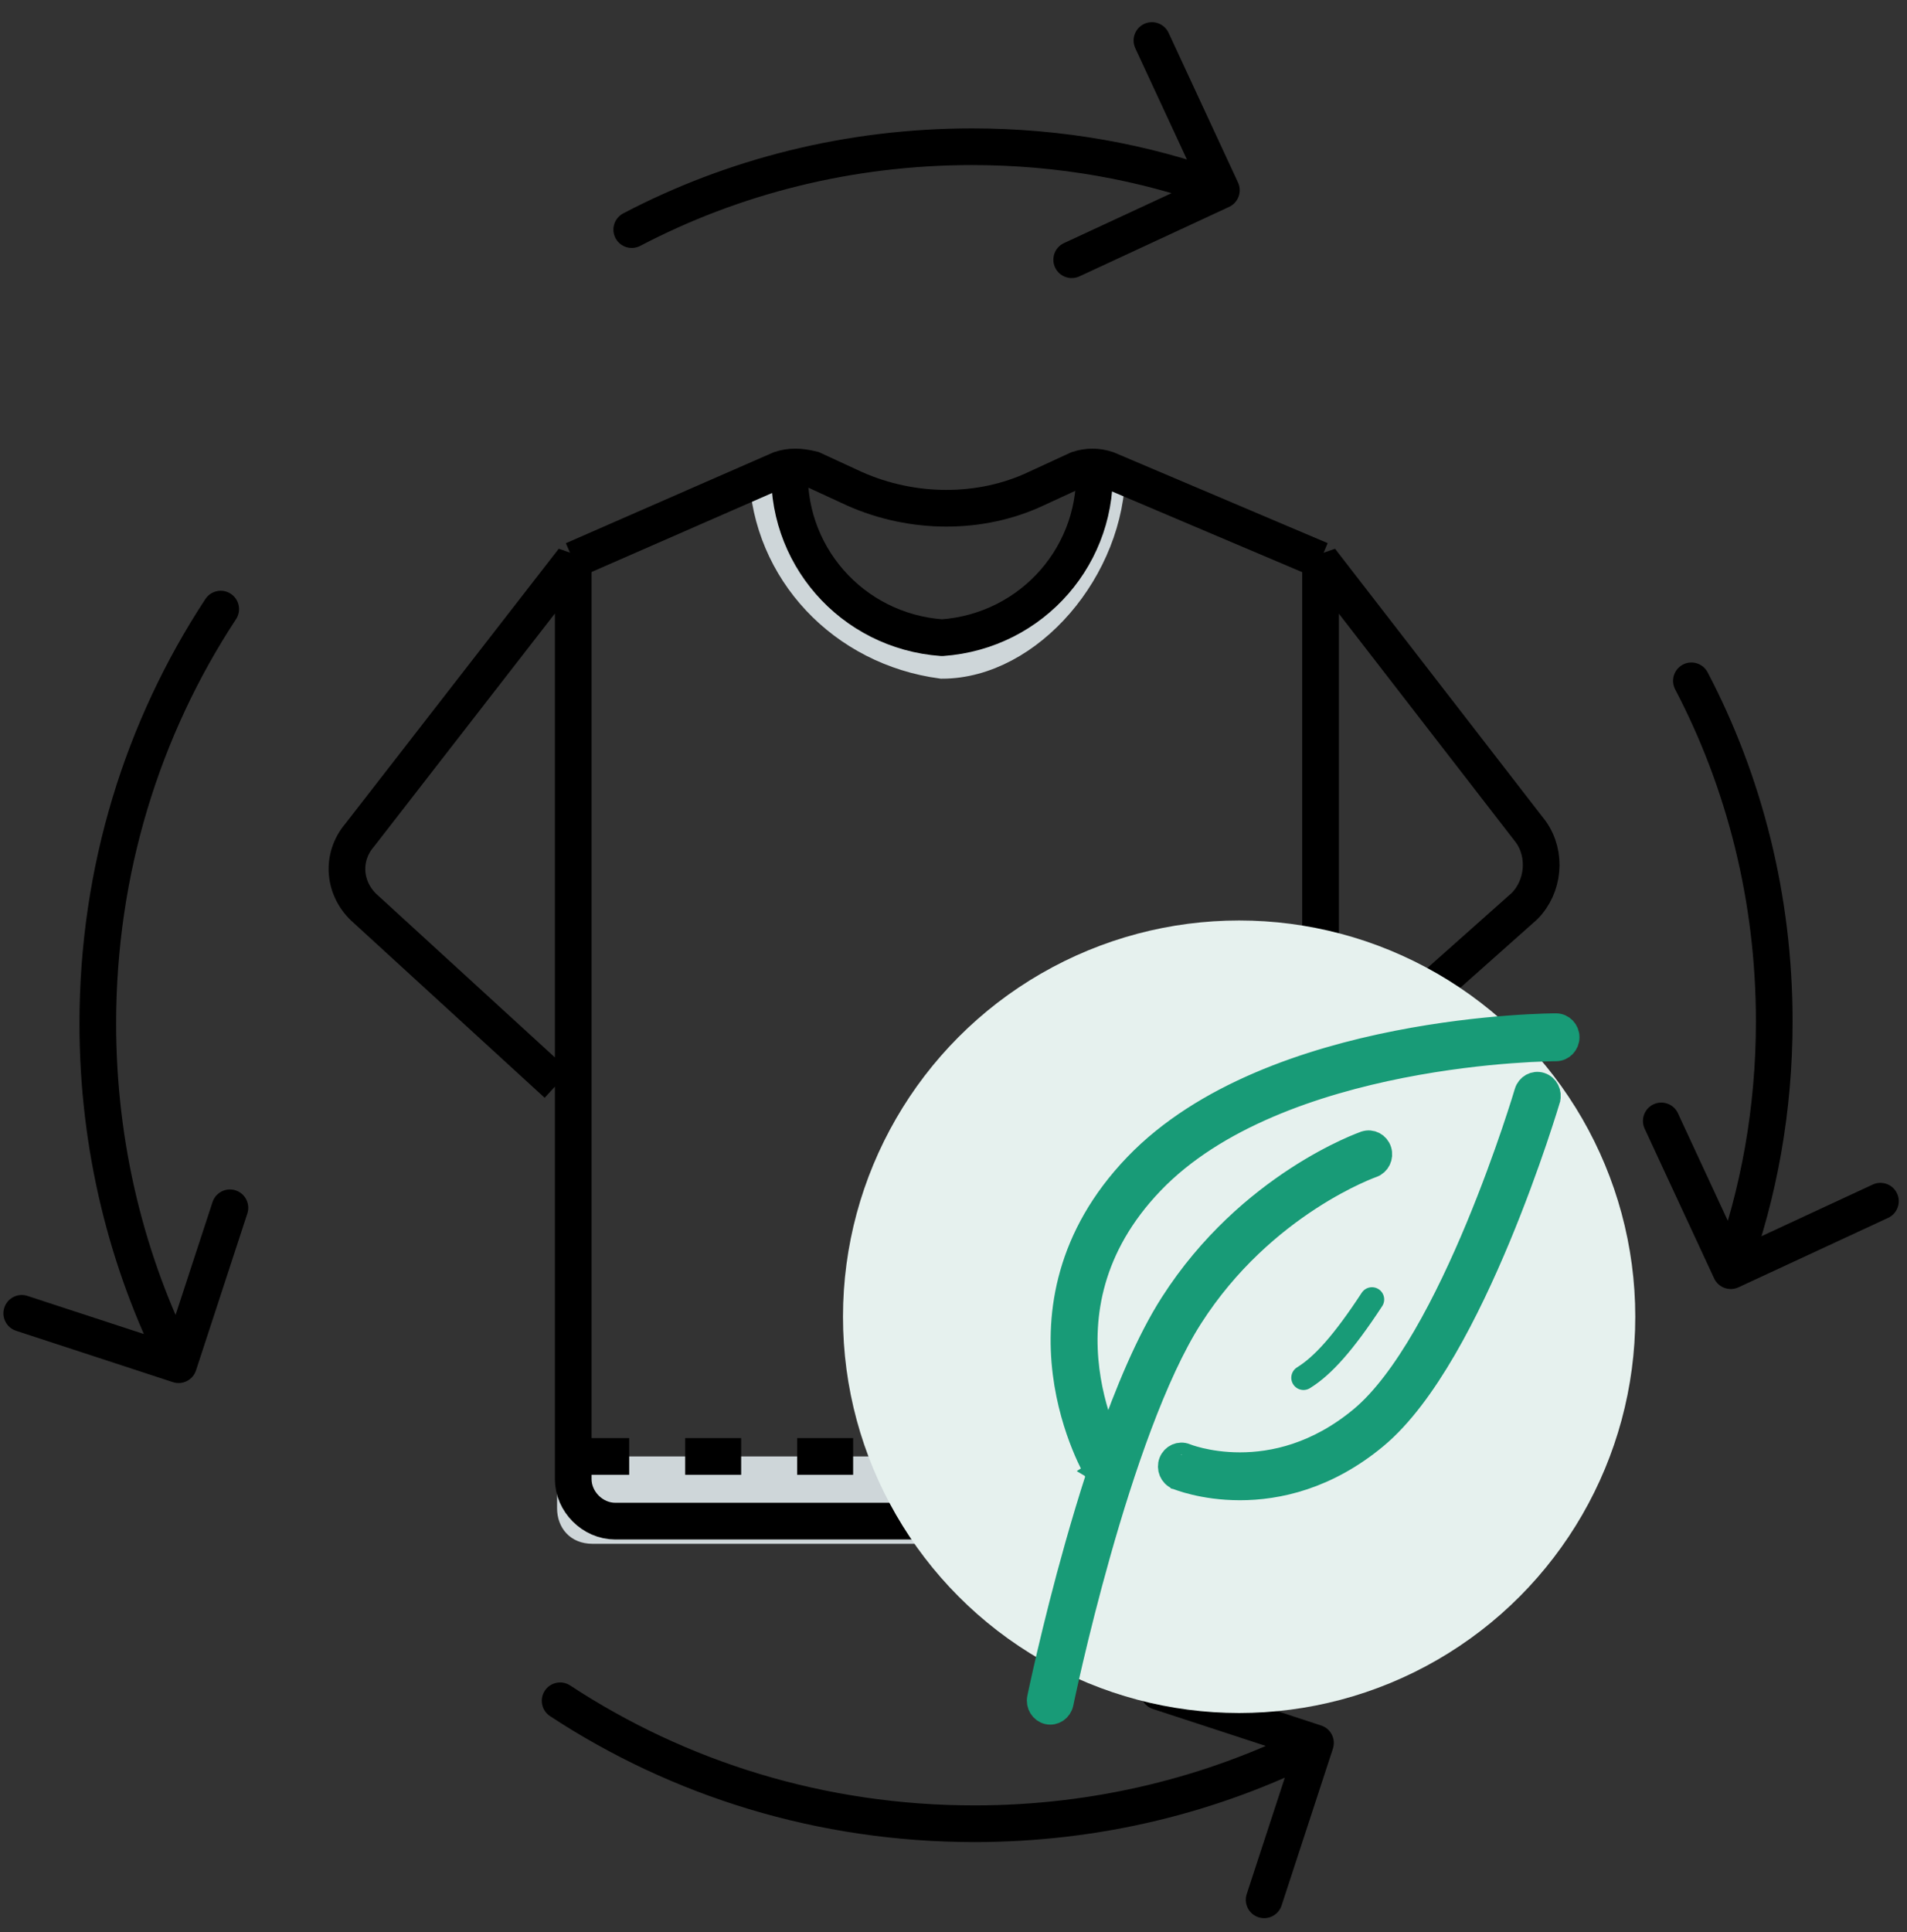
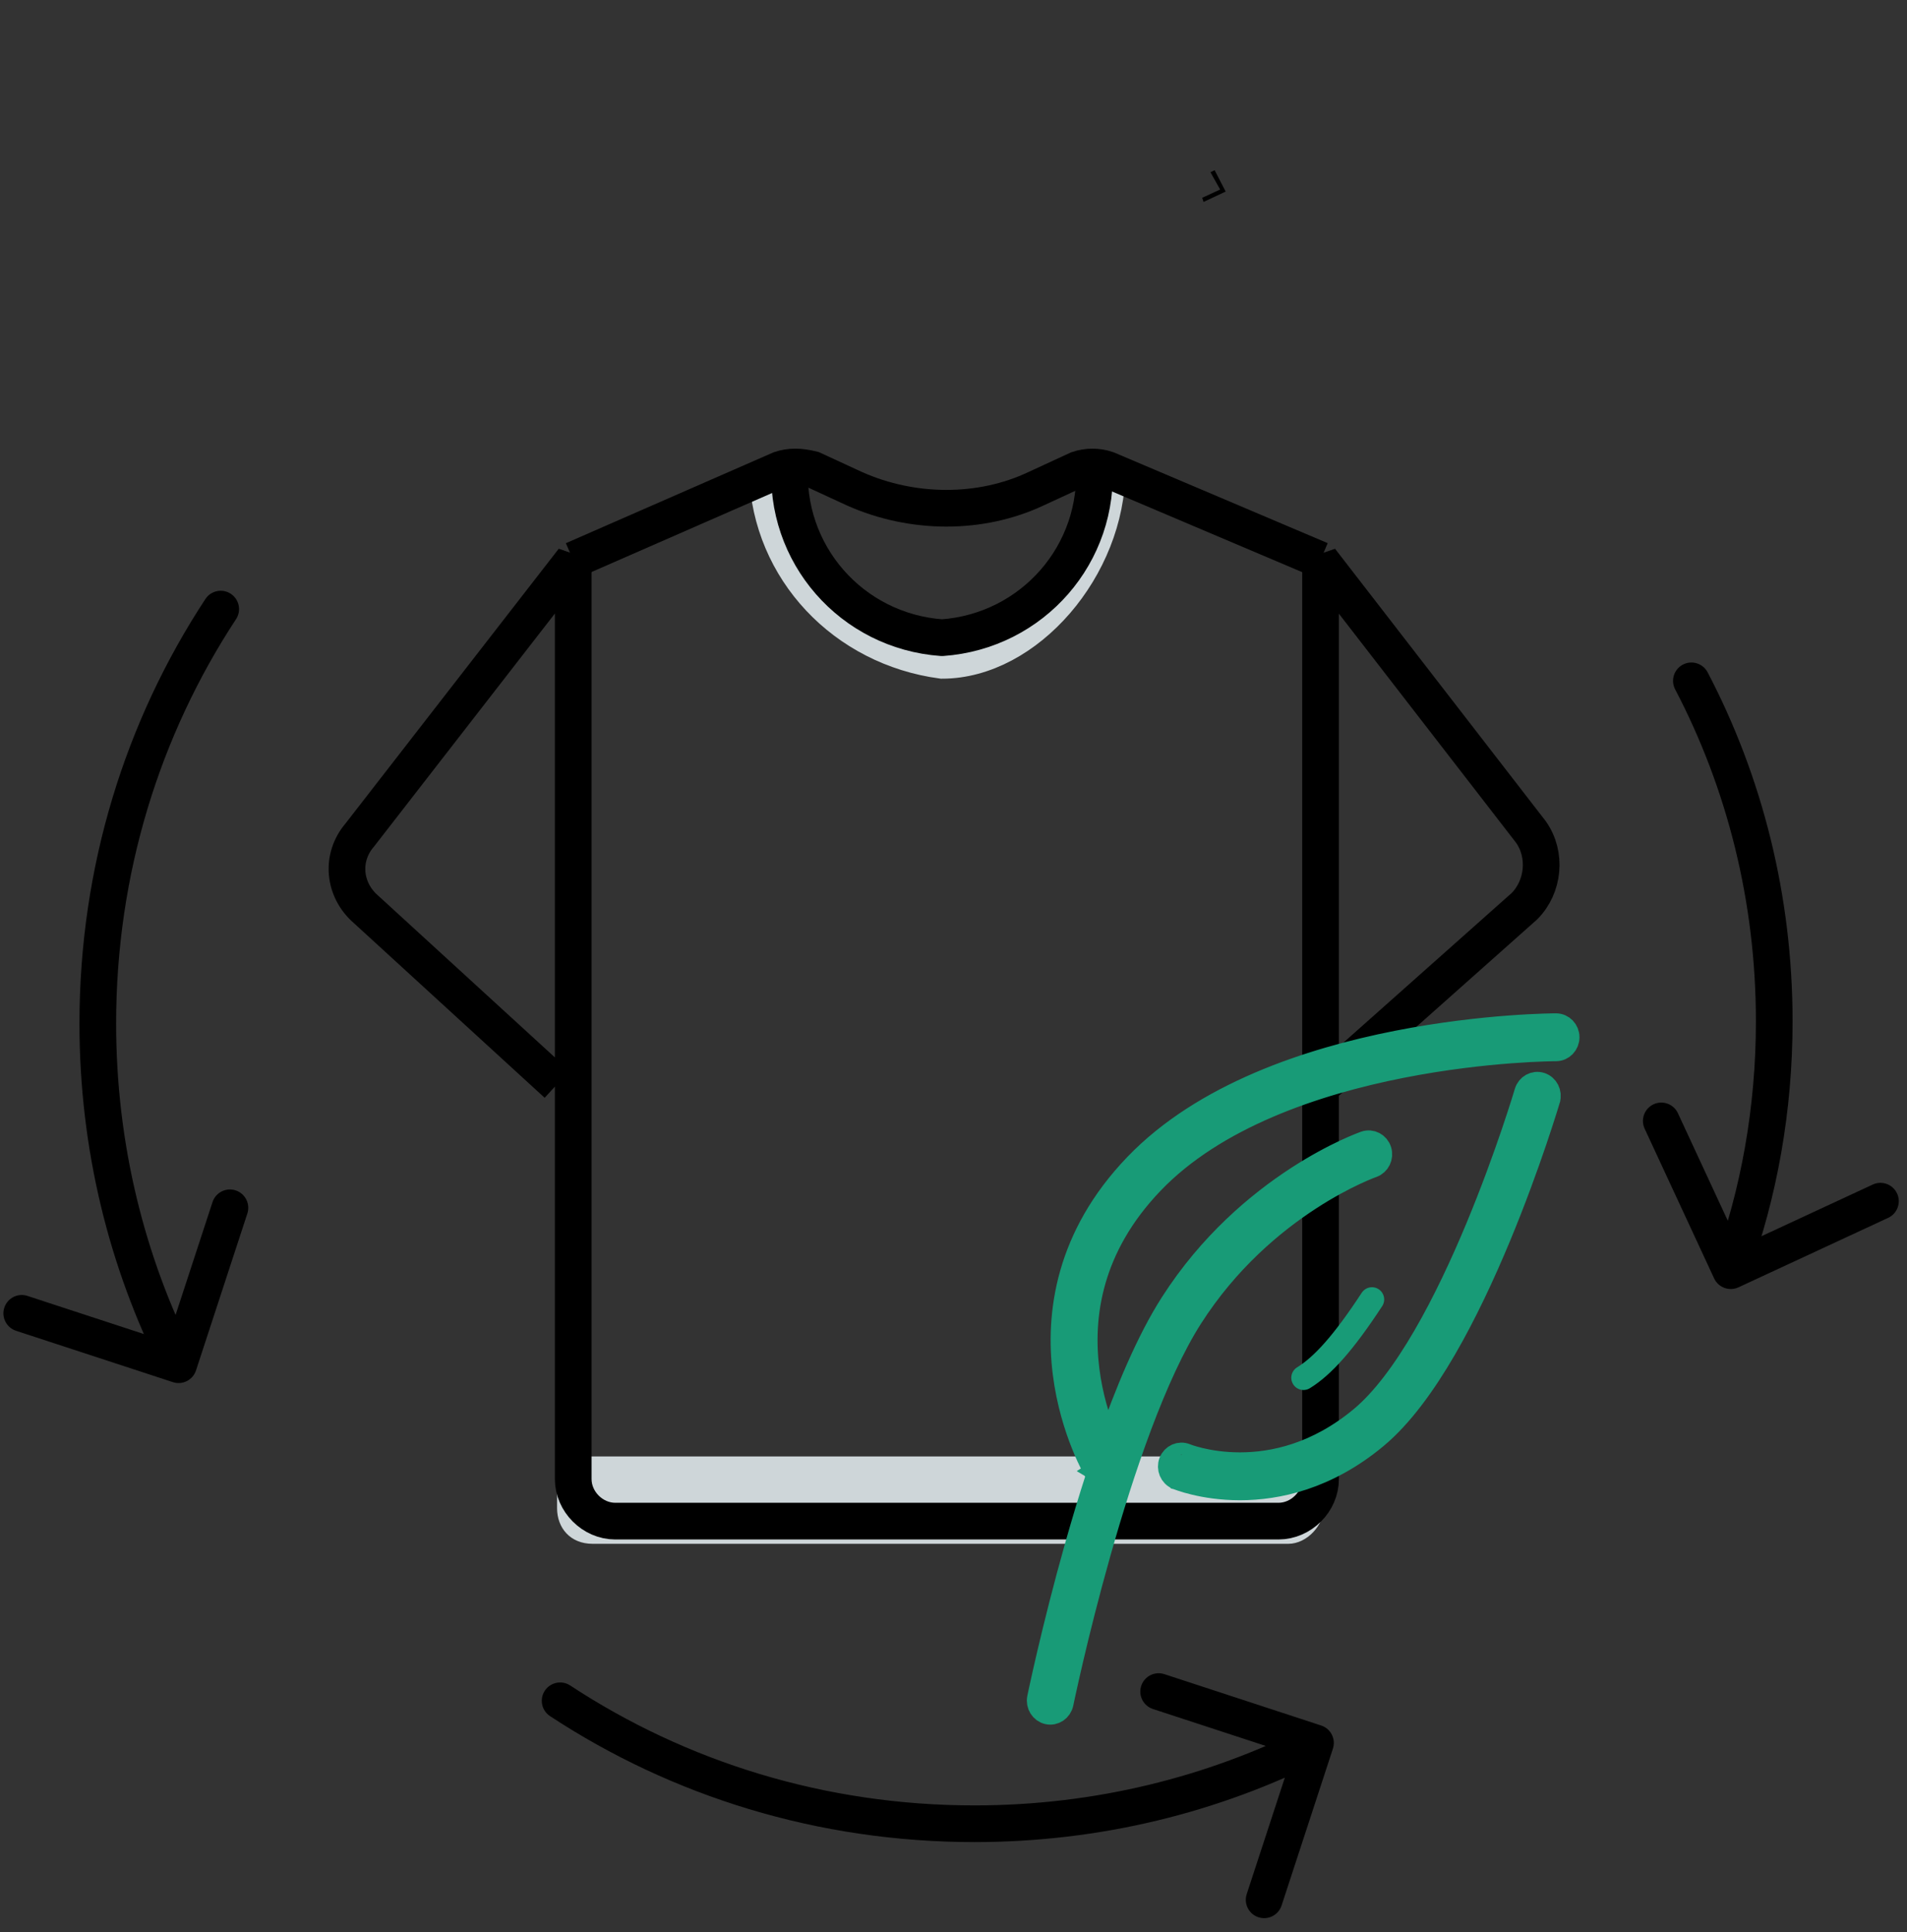
<svg xmlns="http://www.w3.org/2000/svg" width="78" height="79" viewBox="0 0 78 79" fill="none">
  <rect x="0" y="0" width="78" height="79" fill="#333333" stroke="none" />
  <path d="M22.785 59.553V61.67C22.785 62.464 23.314 63.126 24.241 63.126H52.69C53.484 63.126 54.146 62.331 54.146 61.67V59.553H22.785Z" fill="#CED6D9" />
-   <path d="M23.445 59.553H54.012" stroke="black" stroke-width="1.5" stroke-miterlimit="10" stroke-dasharray="2.29 2.29" />
  <path d="M45.281 19.194C45.281 23.164 41.973 27.001 38.532 27.001C34.562 26.472 31.519 23.296 31.387 19.327" stroke="#CED6D9" stroke-width="1.5" stroke-miterlimit="10" />
  <path d="M44.749 18.93C45.013 22.635 42.235 25.811 38.53 26.075C34.825 25.811 32.046 22.635 32.31 18.93" stroke="black" stroke-width="1.5" stroke-miterlimit="1" />
  <path d="M54.013 44.467L62.349 37.057C63.143 36.263 63.275 34.94 62.614 34.014L54.013 22.898V60.478C54.013 61.404 53.219 62.198 52.292 62.198H25.166C24.24 62.198 23.446 61.404 23.446 60.478V22.898L14.713 34.146C13.919 35.072 14.051 36.395 14.977 37.189L22.784 44.335" stroke="black" stroke-width="1.5" stroke-miterlimit="1" />
  <path d="M23.445 22.899L31.914 19.194C32.311 19.062 32.708 19.062 33.237 19.194L34.957 19.988C37.339 21.047 40.118 21.047 42.367 19.988L44.088 19.194C44.485 19.062 44.882 19.062 45.279 19.194L54.012 22.899" stroke="black" stroke-width="1.5" stroke-miterlimit="10" />
-   <path d="M25.492 8.725C25.125 8.917 24.983 9.37 25.175 9.737C25.368 10.104 25.821 10.245 26.188 10.053L25.492 8.725ZM50.273 8.46C50.649 8.285 50.812 7.839 50.638 7.463L47.797 1.341C47.622 0.965 47.176 0.802 46.801 0.976C46.425 1.15 46.262 1.596 46.436 1.972L48.962 7.415L43.519 9.94C43.143 10.114 42.98 10.56 43.154 10.936C43.329 11.312 43.775 11.475 44.151 11.301L50.273 8.46ZM26.188 10.053C30.232 7.935 34.858 6.75 39.763 6.75V5.25C34.614 5.25 29.75 6.494 25.492 8.725L26.188 10.053ZM39.763 6.75C43.263 6.75 46.621 7.356 49.7 8.483L50.215 7.075C46.969 5.886 43.436 5.25 39.763 5.25V6.75Z" fill="black" />
  <path d="M49.228 8.257L49.172 8.088L49.906 7.749L49.511 7.043L49.68 6.958L50.132 7.833L49.228 8.257Z" fill="black" />
  <path d="M54.519 71.501C54.647 71.107 54.433 70.684 54.039 70.555L47.624 68.455C47.23 68.326 46.807 68.541 46.678 68.934C46.549 69.328 46.764 69.752 47.157 69.88L52.86 71.747L50.993 77.449C50.864 77.843 51.079 78.267 51.472 78.395C51.866 78.524 52.29 78.31 52.419 77.916L54.519 71.501ZM23.322 68.918C22.976 68.691 22.511 68.787 22.283 69.133C22.056 69.479 22.152 69.944 22.498 70.172L23.322 68.918ZM53.467 70.599C49.391 72.664 44.763 73.822 39.855 73.822V75.322C45.001 75.322 49.861 74.107 54.145 71.937L53.467 70.599ZM39.855 73.822C33.734 73.822 28.059 72.03 23.322 68.918L22.498 70.172C27.476 73.442 33.437 75.322 39.855 75.322V73.822Z" fill="black" />
-   <path d="M23.758 69.235L23.814 69.405L22.967 69.574L23.193 70.393L23.024 70.421L22.77 69.433L23.758 69.235Z" fill="black" />
+   <path d="M23.758 69.235L22.967 69.574L23.193 70.393L23.024 70.421L22.77 69.433L23.758 69.235Z" fill="black" />
  <path d="M69.846 27.492C69.654 27.125 69.2 26.983 68.833 27.175C68.466 27.368 68.325 27.821 68.517 28.188L69.846 27.492ZM70.111 52.273C70.285 52.649 70.731 52.812 71.107 52.638L77.23 49.797C77.605 49.622 77.769 49.176 77.594 48.801C77.42 48.425 76.974 48.262 76.598 48.436L71.156 50.962L68.63 45.519C68.456 45.143 68.01 44.98 67.634 45.154C67.258 45.329 67.095 45.775 67.269 46.151L70.111 52.273ZM68.517 28.188C70.636 32.232 71.82 36.858 71.82 41.763L73.32 41.763C73.32 36.614 72.076 31.75 69.846 27.492L68.517 28.188ZM71.82 41.763C71.82 45.263 71.214 48.621 70.087 51.7L71.495 52.215C72.684 48.969 73.32 45.436 73.32 41.763L71.82 41.763Z" fill="black" />
  <path d="M70.314 51.23L70.484 51.174L70.823 51.908L71.529 51.513L71.613 51.682L70.738 52.134L70.314 51.23Z" fill="black" />
  <path d="M7.071 56.515C7.465 56.644 7.889 56.429 8.017 56.035L10.117 49.62C10.246 49.227 10.032 48.803 9.638 48.674C9.244 48.545 8.821 48.76 8.692 49.154L6.825 54.856L1.123 52.989C0.729 52.86 0.306 53.075 0.177 53.469C0.048 53.862 0.263 54.286 0.656 54.415L7.071 56.515ZM9.654 25.318C9.882 24.972 9.785 24.507 9.439 24.279C9.093 24.052 8.628 24.148 8.401 24.494L9.654 25.318ZM7.974 55.463C5.908 51.387 4.75 46.759 4.75 41.851L3.25 41.851C3.25 46.997 4.465 51.857 6.636 56.141L7.974 55.463ZM4.75 41.851C4.75 35.73 6.542 30.055 9.654 25.318L8.401 24.494C5.13 29.472 3.25 35.433 3.25 41.851L4.75 41.851Z" fill="black" />
  <path d="M9.336 25.756L9.166 25.812L8.997 24.965L8.178 25.191L8.15 25.022L9.138 24.768L9.336 25.756Z" fill="black" />
-   <circle cx="50.683" cy="53.841" r="16.203" fill="#E6F1EE" />
  <path d="M63.644 42.892C63.898 42.892 64.104 42.678 64.104 42.413C64.104 42.149 63.898 41.935 63.644 41.935V42.413C63.644 41.935 63.644 41.935 63.644 41.935L63.641 41.935L63.634 41.935L63.608 41.935C63.584 41.935 63.551 41.935 63.507 41.936C63.419 41.937 63.29 41.94 63.125 41.946C62.795 41.957 62.319 41.979 61.732 42.023C60.558 42.111 58.936 42.288 57.143 42.641C53.578 43.343 49.248 44.761 46.465 47.66C43.665 50.576 43.255 53.726 43.557 56.139C43.707 57.338 44.032 58.352 44.319 59.066C44.463 59.424 44.598 59.708 44.697 59.905C44.748 60.003 44.789 60.08 44.818 60.133C44.833 60.16 44.845 60.18 44.853 60.195L44.863 60.212L44.866 60.217L44.867 60.219C44.867 60.219 44.868 60.22 44.986 60.143L44.867 60.219C44.886 60.25 44.909 60.28 44.933 60.305C44.611 61.296 44.316 62.285 44.051 63.222C43.569 64.926 43.185 66.48 42.92 67.607C42.788 68.171 42.685 68.628 42.616 68.945C42.581 69.103 42.555 69.227 42.537 69.311L42.517 69.407L42.512 69.431L42.51 69.44C42.51 69.44 42.51 69.44 42.96 69.54L42.51 69.44C42.457 69.698 42.615 69.953 42.863 70.009C43.111 70.064 43.356 69.899 43.409 69.641L43.411 69.633L43.416 69.61L43.435 69.517C43.452 69.435 43.478 69.314 43.513 69.157C43.581 68.845 43.682 68.392 43.813 67.834C44.075 66.717 44.456 65.179 44.933 63.492C45.891 60.1 47.216 56.175 48.705 53.849C50.191 51.526 52.052 49.975 53.545 49.003C54.291 48.517 54.943 48.178 55.406 47.961C55.637 47.853 55.821 47.775 55.945 47.725C56.008 47.7 56.055 47.682 56.086 47.67L56.12 47.658L56.128 47.655C56.368 47.571 56.499 47.3 56.419 47.049C56.339 46.798 56.079 46.663 55.838 46.746L55.971 47.163C55.838 46.746 55.838 46.746 55.838 46.746L55.836 46.747L55.832 46.748L55.82 46.753C55.809 46.757 55.794 46.762 55.776 46.769C55.738 46.783 55.683 46.804 55.614 46.832C55.475 46.888 55.276 46.972 55.028 47.088C54.534 47.32 53.844 47.679 53.058 48.191C51.487 49.214 49.517 50.853 47.94 53.318C46.977 54.822 46.096 56.92 45.338 59.098C45.285 58.98 45.227 58.846 45.167 58.697C44.903 58.04 44.606 57.109 44.469 56.015C44.196 53.84 44.553 51.005 47.115 48.337C49.694 45.65 53.792 44.276 57.313 43.582C59.064 43.237 60.65 43.064 61.798 42.978C62.372 42.935 62.835 42.913 63.155 42.903C63.314 42.897 63.438 42.895 63.521 42.893C63.562 42.893 63.594 42.892 63.614 42.892L63.637 42.892L63.644 42.892Z" fill="#189B77" />
  <path d="M63.013 44.349C63.256 44.427 63.392 44.695 63.317 44.948L62.878 44.807C63.317 44.948 63.317 44.948 63.317 44.948L63.317 44.95L63.315 44.956L63.308 44.979L63.281 45.069C63.257 45.147 63.222 45.261 63.176 45.408C63.083 45.701 62.947 46.122 62.773 46.637C62.423 47.666 61.916 49.074 61.289 50.582C60.661 52.09 59.91 53.707 59.07 55.153C58.233 56.592 57.29 57.895 56.27 58.744C54.26 60.419 52.238 60.844 50.716 60.844C49.958 60.844 49.324 60.739 48.878 60.632C48.655 60.579 48.478 60.526 48.354 60.484C48.292 60.464 48.244 60.446 48.21 60.434C48.193 60.427 48.179 60.422 48.17 60.418L48.158 60.413L48.154 60.412L48.153 60.411C48.153 60.411 48.152 60.411 48.322 59.966L48.153 60.411C47.917 60.313 47.801 60.034 47.895 59.788C47.99 59.543 48.257 59.424 48.492 59.521L48.497 59.523L48.522 59.533C48.546 59.542 48.584 59.556 48.634 59.573C48.735 59.606 48.887 59.652 49.083 59.699C49.475 59.792 50.038 59.886 50.716 59.886C52.067 59.886 53.876 59.513 55.696 57.997C56.591 57.251 57.468 56.06 58.283 54.657C59.095 53.261 59.828 51.686 60.445 50.202C61.062 48.718 61.561 47.333 61.906 46.318C62.078 45.81 62.212 45.396 62.302 45.11C62.347 44.966 62.382 44.855 62.404 44.779L62.43 44.694L62.437 44.673L62.439 44.666C62.513 44.414 62.77 44.272 63.013 44.349Z" fill="#189B77" />
  <path d="M63.644 41.935C63.898 41.935 64.104 42.149 64.104 42.413C64.104 42.678 63.898 42.892 63.644 42.892L63.637 42.892L63.614 42.892C63.594 42.892 63.562 42.893 63.521 42.893C63.438 42.895 63.314 42.897 63.155 42.903C62.835 42.913 62.372 42.935 61.798 42.978C60.65 43.064 59.064 43.237 57.313 43.582C53.792 44.276 49.694 45.65 47.115 48.337C44.553 51.005 44.196 53.84 44.469 56.015C44.606 57.109 44.903 58.04 45.167 58.697C45.227 58.846 45.285 58.98 45.338 59.098C46.096 56.92 46.977 54.822 47.94 53.318C49.517 50.853 51.487 49.214 53.058 48.191C53.844 47.679 54.534 47.32 55.028 47.088C55.276 46.972 55.475 46.888 55.614 46.832C55.683 46.804 55.738 46.783 55.776 46.769C55.794 46.762 55.809 46.757 55.82 46.753L55.832 46.748L55.836 46.747L55.838 46.746M63.644 41.935V42.413C63.644 41.935 63.644 41.935 63.644 41.935ZM63.644 41.935L63.641 41.935L63.634 41.935L63.608 41.935C63.584 41.935 63.551 41.935 63.507 41.936C63.419 41.937 63.29 41.94 63.125 41.946C62.795 41.957 62.319 41.979 61.732 42.023C60.558 42.111 58.936 42.288 57.143 42.641C53.578 43.343 49.248 44.761 46.465 47.66C43.665 50.576 43.255 53.726 43.557 56.139C43.707 57.338 44.032 58.352 44.319 59.066C44.463 59.424 44.598 59.708 44.697 59.905C44.748 60.003 44.789 60.08 44.818 60.133C44.833 60.16 44.845 60.18 44.853 60.195L44.863 60.212L44.866 60.217L44.867 60.219M44.867 60.219C44.867 60.219 44.868 60.22 44.986 60.143L44.867 60.219ZM44.867 60.219C44.886 60.25 44.909 60.28 44.933 60.305C44.611 61.296 44.316 62.285 44.051 63.222C43.569 64.926 43.185 66.48 42.92 67.607C42.788 68.171 42.685 68.628 42.616 68.945C42.581 69.103 42.555 69.227 42.537 69.311L42.517 69.407L42.512 69.431L42.51 69.44M42.51 69.44C42.51 69.44 42.51 69.44 42.96 69.54M42.51 69.44L42.96 69.54M42.51 69.44C42.457 69.698 42.615 69.953 42.863 70.009C43.111 70.064 43.356 69.899 43.409 69.641M42.96 69.54L43.409 69.641M43.409 69.641L43.411 69.633L43.416 69.61L43.435 69.517C43.452 69.435 43.478 69.314 43.513 69.157C43.581 68.845 43.682 68.392 43.813 67.834C44.075 66.717 44.456 65.179 44.933 63.492C45.891 60.1 47.216 56.175 48.705 53.849C50.191 51.526 52.052 49.975 53.545 49.003C54.291 48.517 54.943 48.178 55.406 47.961C55.637 47.853 55.821 47.775 55.945 47.725C56.008 47.7 56.055 47.682 56.086 47.67L56.12 47.658L56.128 47.655C56.368 47.571 56.499 47.3 56.419 47.049C56.339 46.798 56.079 46.663 55.838 46.746M55.838 46.746L55.971 47.163C55.838 46.746 55.838 46.746 55.838 46.746ZM63.317 44.948C63.392 44.695 63.256 44.427 63.013 44.349C62.77 44.272 62.513 44.414 62.439 44.666L62.437 44.673L62.43 44.694L62.404 44.779C62.382 44.855 62.347 44.966 62.302 45.11C62.212 45.396 62.078 45.81 61.906 46.318C61.561 47.333 61.062 48.718 60.445 50.202C59.828 51.686 59.095 53.261 58.283 54.657C57.468 56.06 56.591 57.251 55.696 57.997C53.876 59.513 52.067 59.886 50.716 59.886C50.038 59.886 49.475 59.792 49.083 59.699C48.887 59.652 48.735 59.606 48.634 59.573C48.584 59.556 48.546 59.542 48.522 59.533L48.497 59.523L48.492 59.521C48.257 59.424 47.99 59.543 47.895 59.788C47.801 60.034 47.917 60.313 48.153 60.411M63.317 44.948L62.878 44.807C63.317 44.948 63.317 44.948 63.317 44.948ZM63.317 44.948L63.317 44.95L63.315 44.956L63.308 44.979L63.281 45.069C63.257 45.147 63.222 45.261 63.176 45.408C63.083 45.701 62.947 46.122 62.773 46.637C62.423 47.666 61.916 49.074 61.289 50.582C60.661 52.09 59.91 53.707 59.07 55.153C58.233 56.592 57.29 57.895 56.27 58.744C54.26 60.419 52.238 60.844 50.716 60.844C49.958 60.844 49.324 60.739 48.878 60.632C48.655 60.579 48.478 60.526 48.354 60.484C48.292 60.464 48.244 60.446 48.21 60.434C48.193 60.427 48.179 60.422 48.17 60.418L48.158 60.413L48.154 60.412L48.153 60.411M48.153 60.411C48.153 60.411 48.152 60.411 48.322 59.966L48.153 60.411ZM56.116 53.134C54.947 54.919 54.099 55.853 53.316 56.336" stroke="#189B77" stroke-linecap="round" />
</svg>